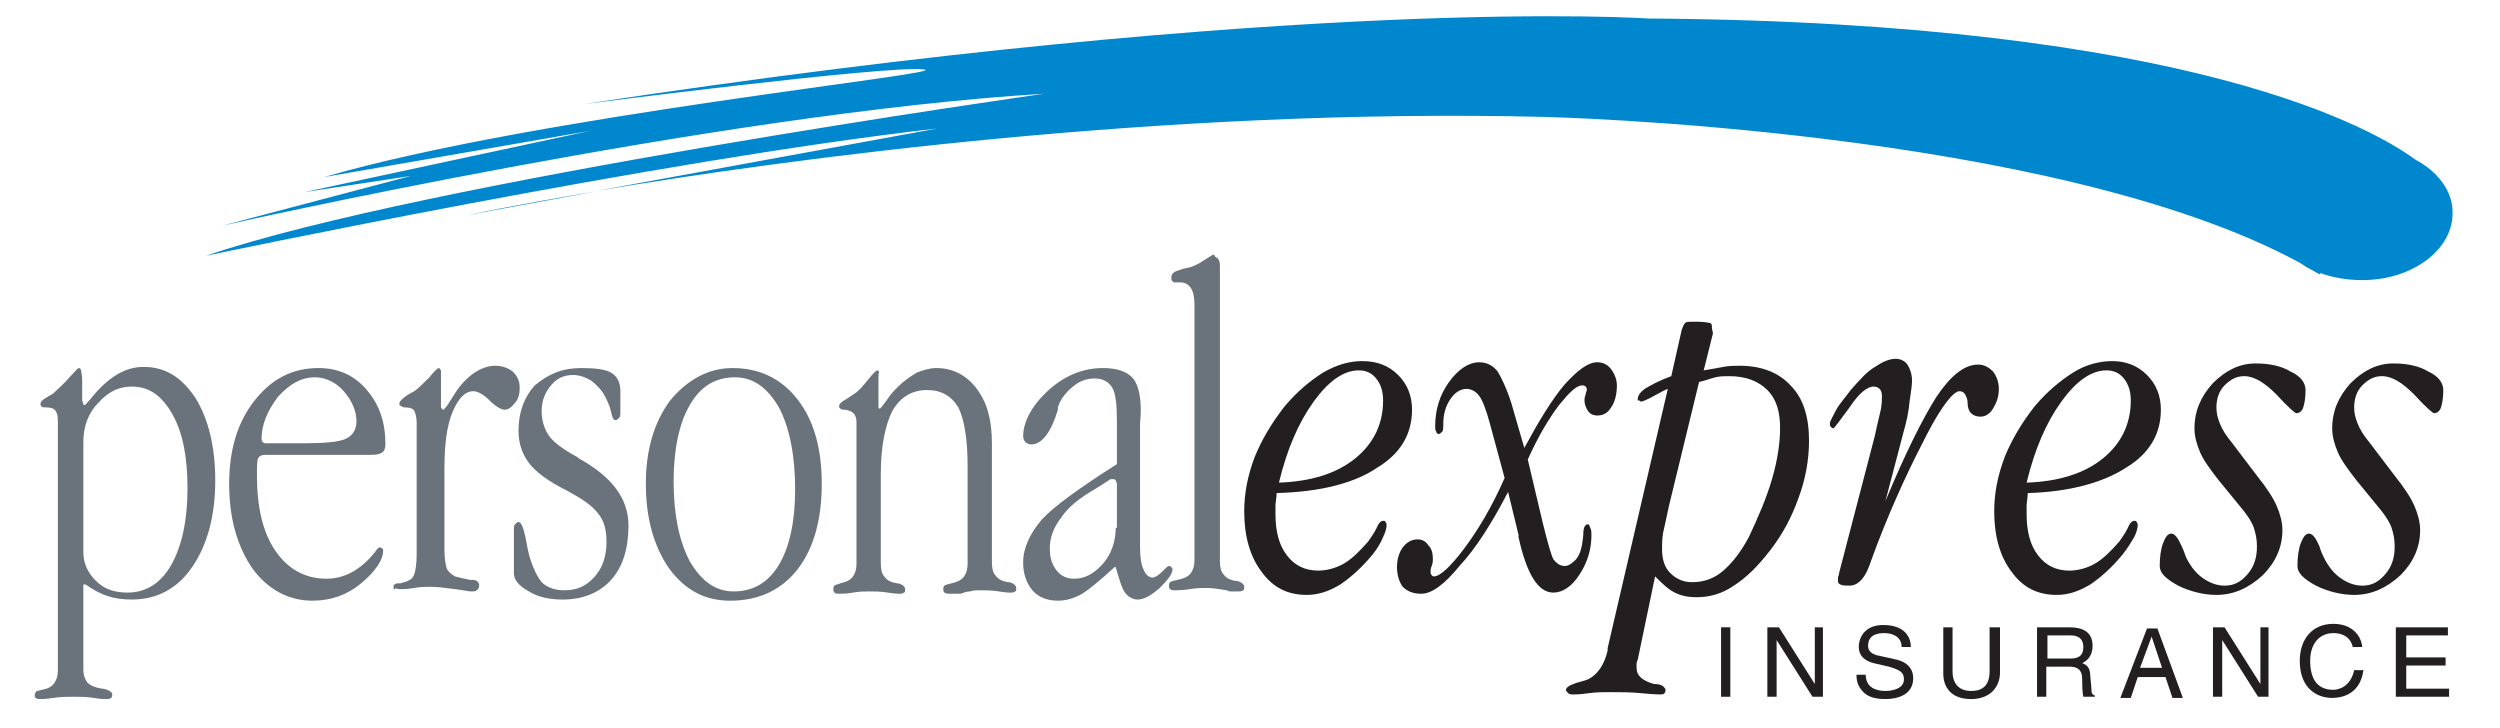
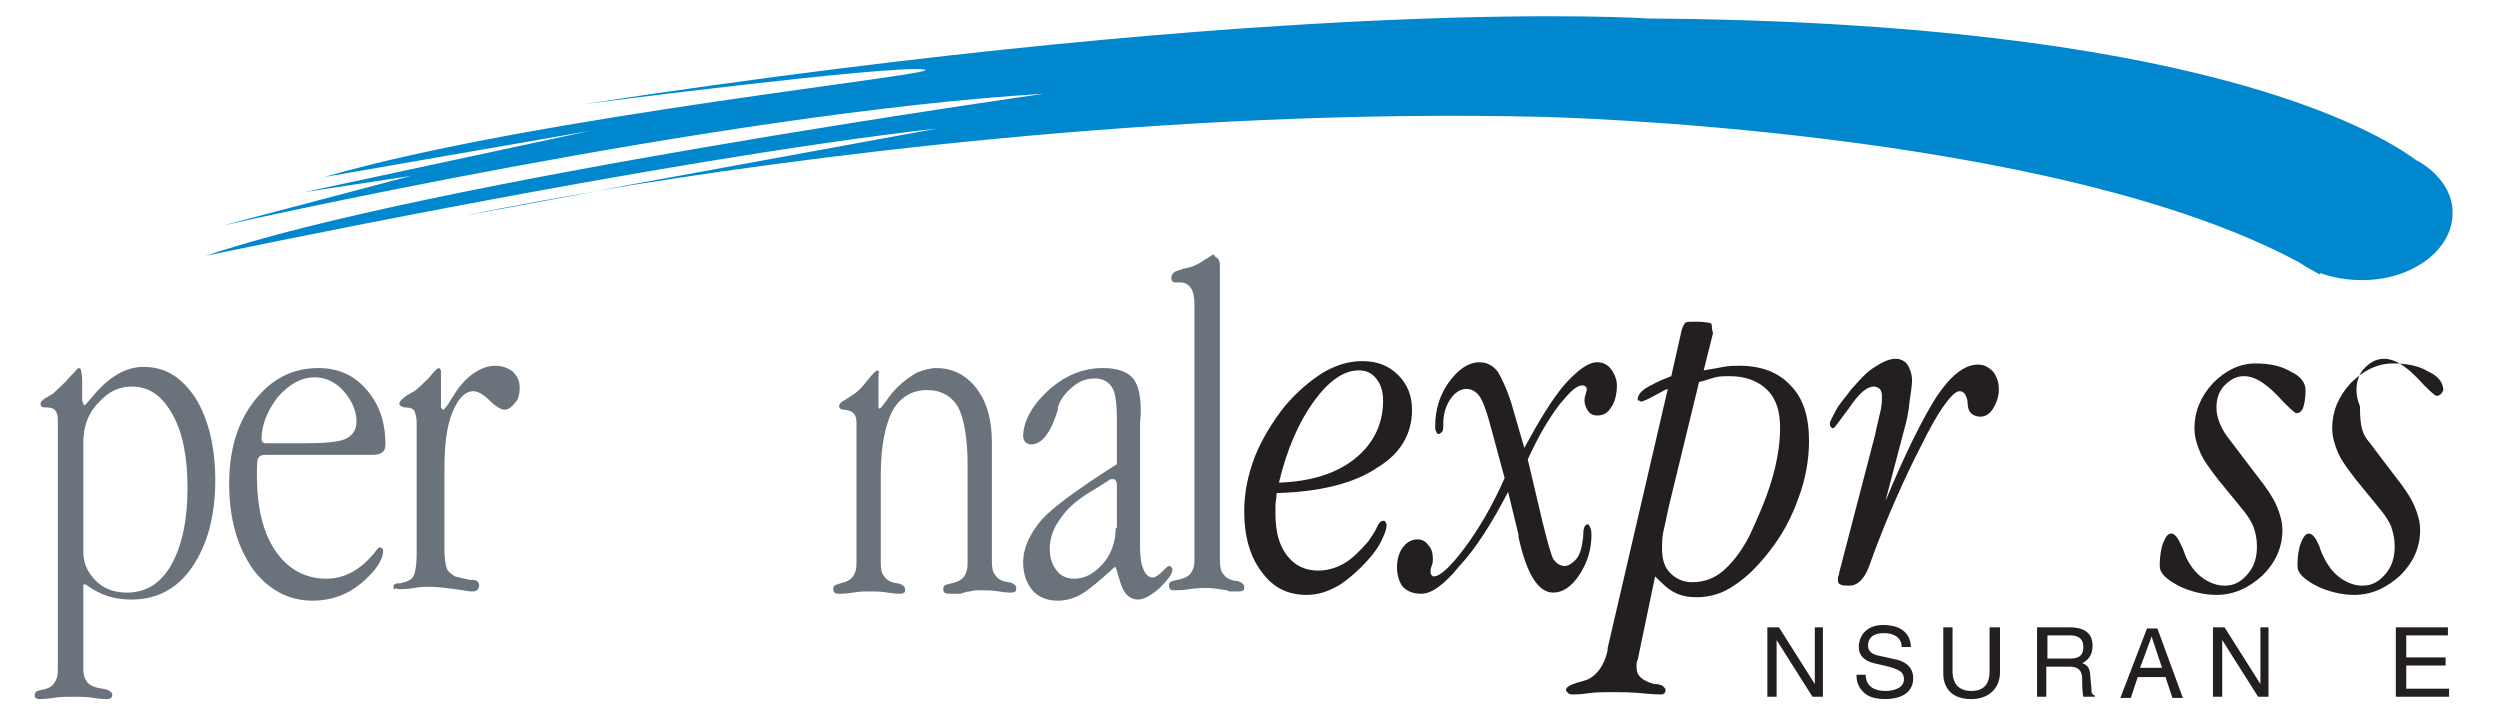
<svg xmlns="http://www.w3.org/2000/svg" version="1.1" id="Layer_1" x="0px" y="0px" viewBox="0 0 216 62.9" style="enable-background:new 0 0 216 62.9;" xml:space="preserve">
  <style type="text/css">
	.st0{fill:#231F20;}
	.st1{fill:#6A737B;}
	.st2{fill:#0087CD;}
</style>
  <path class="st0" d="M113.5,34.7c1.3-1.8,2.6-2.7,3.9-2.7c0.6,0,1.1,0.2,1.5,0.7c0.4,0.5,0.6,1.1,0.6,1.9c0,2-0.8,3.7-2.4,5  c-1.6,1.3-3.8,2-6.6,2.1C111.2,38.8,112.2,36.5,113.5,34.7z M119,40.4c2-1.2,3-2.9,3-5c0-1.2-0.4-2.2-1.2-3  c-0.8-0.8-1.8-1.2-3.1-1.2c-1.1,0-2.2,0.3-3.4,1c-1.1,0.7-2.2,1.6-3.3,2.9c-1.1,1.4-2,2.9-2.6,4.4c-0.6,1.6-0.9,3.1-0.9,4.7  c0,2.1,0.5,3.9,1.5,5.2c1,1.4,2.3,2,3.9,2c1,0,1.9-0.3,2.9-0.9c0.9-0.6,1.9-1.5,2.8-2.6c0.4-0.5,0.7-1,0.9-1.5  c0.2-0.4,0.3-0.8,0.3-1c0-0.1,0-0.2-0.1-0.3c0-0.1-0.1-0.1-0.2-0.1c-0.2,0-0.4,0.2-0.6,0.7c-0.2,0.4-0.5,0.8-0.7,1.1  c-0.7,0.8-1.4,1.5-2.1,1.9c-0.7,0.4-1.5,0.6-2.2,0.6c-1.1,0-2-0.4-2.7-1.3c-0.7-0.9-1-2.1-1-3.6c0-0.2,0-0.4,0-0.7  c0-0.3,0.1-0.7,0.1-1.1C114.2,42.5,117.1,41.7,119,40.4z" />
  <path class="st0" d="M130.6,34.9l1.1,3.8c1.3-2.4,2.4-4.2,3.5-5.5c1.1-1.2,2-1.9,2.8-1.9c0.5,0,0.9,0.2,1.2,0.6  c0.3,0.4,0.5,0.9,0.5,1.4c0,0.8-0.2,1.5-0.5,1.9c-0.3,0.5-0.7,0.7-1.2,0.7c-0.3,0-0.6-0.1-0.8-0.4c-0.2-0.3-0.3-0.6-0.3-0.9  c0-0.1,0-0.3,0.1-0.5c0-0.2,0.1-0.3,0.1-0.4c0-0.1,0-0.2-0.1-0.3c-0.1-0.1-0.2-0.1-0.3-0.1c-0.5,0-1.1,0.6-2,1.7  c-0.9,1.2-1.8,2.7-2.7,4.7l1.3,5.5c0.4,1.6,0.7,2.7,0.9,3.1c0.3,0.4,0.6,0.6,1,0.6c0.3,0,0.6-0.2,0.9-0.5c0.3-0.3,0.5-0.8,0.6-1.4  c0-0.2,0.1-0.5,0.1-0.9c0-0.6,0.2-0.8,0.4-0.8c0.1,0,0.1,0.1,0.2,0.3c0.1,0.2,0.1,0.4,0.1,0.6c0,1.2-0.3,2.3-1,3.4  c-0.7,1.1-1.5,1.6-2.3,1.6c-1.3,0-2.3-1.6-3-4.8l0-0.2l-0.9-3.7c-1.4,2.7-2.8,4.9-4.2,6.4c-1.3,1.6-2.4,2.4-3.3,2.4  c-0.7,0-1.2-0.2-1.6-0.6c-0.3-0.4-0.5-1-0.5-1.7c0-0.7,0.2-1.3,0.5-1.7c0.3-0.4,0.7-0.7,1.3-0.7c0.4,0,0.7,0.2,0.9,0.5  c0.3,0.3,0.4,0.7,0.4,1.2c0,0.2,0,0.3-0.1,0.6c-0.1,0.2-0.1,0.4-0.1,0.5c0,0.1,0,0.2,0.1,0.3c0.1,0.1,0.1,0.1,0.2,0.1  c0.5,0,1.4-0.8,2.6-2.4c1.2-1.6,2.4-3.6,3.5-6.1l-1.3-4.8c-0.3-1.1-0.6-1.9-0.9-2.3c-0.3-0.4-0.7-0.6-1.1-0.6c-0.5,0-1,0.3-1.4,0.9  c-0.4,0.6-0.6,1.3-0.6,2.1c0,0.3,0,0.6-0.1,0.7c-0.1,0.1-0.2,0.2-0.3,0.2c-0.1,0-0.2-0.1-0.2-0.2c-0.1-0.1-0.1-0.3-0.1-0.5  c0-1.4,0.4-2.7,1.2-3.8c0.8-1.1,1.7-1.7,2.6-1.7c0.7,0,1.2,0.3,1.6,0.8C129.7,32.6,130.2,33.6,130.6,34.9z" />
  <path class="st0" d="M146.8,33c0.5-0.1,1-0.3,1.4-0.4c0.4-0.1,0.8-0.1,1.2-0.1c1.4,0,2.5,0.4,3.3,1.2c0.8,0.8,1.1,1.9,1.1,3.3  c0,1.2-0.2,2.7-0.7,4.4c-0.5,1.7-1.2,3.3-2,5c-0.7,1.3-1.4,2.2-2.2,2.9c-0.8,0.7-1.7,1-2.7,1c-0.8,0-1.4-0.3-1.9-0.8  c-0.5-0.5-0.7-1.2-0.7-2.1c0-0.4,0-0.8,0.1-1.4c0.1-0.5,0.3-1.3,0.5-2.3L146.8,33z M147.9,28.1c0-0.1-0.1-0.2-0.2-0.2  c-0.1,0-0.4-0.1-0.9-0.1h-0.6c-0.3,0-0.5,0-0.6,0.1c-0.1,0.1-0.2,0.3-0.3,0.6l-0.9,4c-1.1,0.4-1.8,0.8-2.3,1.1  c-0.4,0.3-0.6,0.6-0.6,0.9c0,0.1,0,0.1,0.1,0.1c0.1,0,0.1,0.1,0.2,0.1c0.1,0,0.6-0.2,1.3-0.6c0.4-0.2,0.7-0.4,1-0.5L138.9,56l0,0.2  c-0.3,1.3-0.9,2.1-1.7,2.5c-0.3,0.1-0.6,0.2-1,0.3c-0.6,0.2-0.9,0.4-0.9,0.6c0,0.1,0.1,0.2,0.2,0.3c0.1,0.1,0.3,0.1,0.5,0.1  c0.1,0,0.5,0,1.2-0.1c0.7-0.1,1.3-0.1,1.9-0.1c0.9,0,1.8,0,2.8,0.1c1,0.1,1.5,0.1,1.6,0.1c0.1,0,0.2,0,0.3-0.1  c0.1-0.1,0.1-0.2,0.1-0.3c0-0.1-0.1-0.2-0.2-0.3c-0.1-0.1-0.4-0.2-0.7-0.2c0,0,0,0-0.1,0c-1-0.3-1.5-0.7-1.5-1.4c0-0.1,0-0.2,0-0.3  c0-0.1,0-0.2,0.1-0.4l1.5-7.2c0.6,0.6,1.1,1.1,1.7,1.4c0.6,0.3,1.2,0.4,1.9,0.4c1.1,0,2.2-0.3,3.2-1c1.1-0.7,2.1-1.7,3.1-3  c1.1-1.4,1.9-2.9,2.5-4.6c0.6-1.6,0.9-3.3,0.9-4.9c0-2.1-0.5-3.7-1.6-4.8c-1-1.1-2.5-1.7-4.4-1.7c-0.4,0-0.9,0-1.4,0.1  c-0.5,0.1-1.1,0.2-1.7,0.3l0.8-3.2C147.9,28.4,147.9,28.3,147.9,28.1z" />
  <path class="st0" d="M164.5,37.2l-1.6,6.1c1.7-4.1,3.2-7.1,4.4-9c1.2-1.8,2.4-2.8,3.6-2.8c0.5,0,0.9,0.2,1.3,0.6  c0.3,0.4,0.5,0.9,0.5,1.5c0,0.7-0.2,1.2-0.5,1.7c-0.3,0.5-0.7,0.7-1.1,0.7c-0.3,0-0.6-0.1-0.8-0.3c-0.2-0.2-0.3-0.5-0.3-0.9  c0-0.3-0.1-0.5-0.2-0.7c-0.1-0.2-0.3-0.3-0.5-0.3c-0.5,0-1.5,1.2-2.8,3.7c-1.3,2.5-2.8,5.6-4.3,9.5c-0.2,0.5-0.4,1.1-0.7,1.9  c-0.4,1.1-1,1.7-1.7,1.7c-0.3,0-0.6,0-0.8-0.1c-0.2-0.1-0.2-0.2-0.2-0.4c0,0,0-0.1,0-0.2c0-0.1,0.1-0.2,0.1-0.4l3.1-11.9  c0.2-1,0.4-1.7,0.5-2.2c0.1-0.5,0.1-0.9,0.1-1.2c0-0.3-0.1-0.5-0.2-0.6c-0.1-0.1-0.3-0.2-0.5-0.2c-0.6,0-1.3,0.6-2.1,1.8  c-0.9,1.2-1.3,1.8-1.4,1.8c-0.1,0-0.1,0-0.2-0.1c-0.1-0.1-0.1-0.2-0.1-0.3c0-0.2,0.2-0.5,0.5-1.1c0.3-0.6,0.8-1.1,1.3-1.8  c0.8-0.9,1.4-1.6,2.1-2c0.6-0.4,1.2-0.7,1.8-0.7c0.4,0,0.8,0.2,1,0.5c0.2,0.3,0.4,0.8,0.4,1.4c0,0.4-0.1,1-0.2,1.7  C164.9,35.7,164.7,36.5,164.5,37.2z" />
-   <path class="st0" d="M178.1,34.7c1.3-1.8,2.6-2.7,3.9-2.7c0.6,0,1.1,0.2,1.5,0.7c0.4,0.5,0.6,1.1,0.6,1.9c0,2-0.8,3.7-2.4,5  c-1.6,1.3-3.8,2-6.6,2.1C175.8,38.8,176.8,36.5,178.1,34.7z M183.7,40.4c2-1.2,3-2.9,3-5c0-1.2-0.4-2.2-1.2-3  c-0.8-0.8-1.8-1.2-3-1.2c-1.1,0-2.3,0.3-3.4,1c-1.1,0.7-2.2,1.6-3.3,2.9c-1.1,1.4-2,2.9-2.6,4.4c-0.6,1.6-0.9,3.1-0.9,4.7  c0,2.1,0.5,3.9,1.5,5.2c1,1.4,2.3,2,3.9,2c1,0,1.9-0.3,2.9-0.9c0.9-0.6,1.9-1.5,2.8-2.6c0.4-0.5,0.7-1,1-1.5c0.2-0.4,0.3-0.8,0.3-1  c0-0.1,0-0.2-0.1-0.3c0-0.1-0.1-0.1-0.2-0.1c-0.2,0-0.4,0.2-0.6,0.7c-0.2,0.4-0.5,0.8-0.7,1.1c-0.7,0.8-1.4,1.5-2.1,1.9  c-0.7,0.4-1.5,0.6-2.2,0.6c-1.1,0-2-0.4-2.7-1.3c-0.7-0.9-1-2.1-1-3.6c0-0.2,0-0.4,0-0.7c0-0.3,0.1-0.7,0.1-1.1  C178.8,42.5,181.7,41.7,183.7,40.4z" />
  <path class="st0" d="M192.8,38.2l2.2,2.9c0.8,1,1.4,1.9,1.7,2.6c0.3,0.7,0.5,1.4,0.5,2.1c0,1.5-0.6,2.8-1.7,3.9  c-1.2,1.1-2.5,1.7-4,1.7c-1.1,0-2.3-0.3-3.3-0.8c-1.1-0.6-1.6-1.1-1.6-1.7c0-0.8,0.1-1.5,0.3-2c0.2-0.5,0.4-0.8,0.7-0.8  c0.3,0,0.6,0.4,0.9,1.1c0.2,0.4,0.3,0.8,0.4,1c0.4,0.8,0.9,1.4,1.5,1.8c0.6,0.4,1.2,0.6,1.8,0.6c0.8,0,1.4-0.3,2-1  c0.6-0.7,0.8-1.5,0.8-2.4c0-0.6-0.1-1.1-0.3-1.7c-0.2-0.5-0.6-1.1-1.2-1.8l-1.8-2.2c-0.7-0.9-1.3-1.7-1.6-2.4  c-0.3-0.7-0.5-1.4-0.5-2.1c0-1.4,0.5-2.7,1.6-3.9c1.1-1.1,2.3-1.7,3.7-1.7c1.1,0,2.2,0.2,3,0.7c0.9,0.4,1.3,1,1.3,1.6  c0,0.7-0.1,1.2-0.2,1.5c-0.1,0.3-0.3,0.5-0.6,0.5c-0.1,0-0.7-0.5-1.7-1.6c-1-1-1.9-1.6-2.8-1.6c-0.7,0-1.2,0.3-1.7,0.8  c-0.5,0.5-0.7,1.2-0.7,1.9c0,0.5,0.1,0.9,0.3,1.4C192,37.1,192.3,37.6,192.8,38.2z" />
-   <path class="st0" d="M204.7,38.2l2.2,2.9c0.8,1,1.4,1.9,1.7,2.6c0.3,0.7,0.5,1.4,0.5,2.1c0,1.5-0.6,2.8-1.7,3.9  c-1.2,1.1-2.5,1.7-4,1.7c-1.1,0-2.3-0.3-3.3-0.8c-1.1-0.6-1.6-1.1-1.6-1.7c0-0.8,0.1-1.5,0.3-2c0.2-0.5,0.4-0.8,0.7-0.8  c0.3,0,0.6,0.4,0.9,1.1c0.1,0.4,0.3,0.8,0.4,1c0.4,0.8,0.9,1.4,1.5,1.8c0.6,0.4,1.2,0.6,1.8,0.6c0.8,0,1.4-0.3,2-1  c0.6-0.7,0.8-1.5,0.8-2.4c0-0.6-0.1-1.1-0.3-1.7c-0.2-0.5-0.6-1.1-1.2-1.8l-1.8-2.2c-0.7-0.9-1.3-1.7-1.6-2.4  c-0.3-0.7-0.5-1.4-0.5-2.1c0-1.4,0.5-2.7,1.6-3.9c1.1-1.1,2.3-1.7,3.7-1.7c1.1,0,2.2,0.2,3,0.7c0.9,0.4,1.3,1,1.3,1.6  c0,0.7-0.1,1.2-0.2,1.5c-0.1,0.3-0.3,0.5-0.6,0.5c-0.1,0-0.7-0.5-1.7-1.6c-1-1-1.9-1.6-2.8-1.6c-0.7,0-1.2,0.3-1.7,0.8  c-0.5,0.5-0.7,1.2-0.7,1.9c0,0.5,0.1,0.9,0.3,1.4C203.9,37.1,204.2,37.6,204.7,38.2z" />
-   <path class="st0" d="M149.5,60.2h-0.8v-6h0.8V60.2z" />
+   <path class="st0" d="M204.7,38.2l2.2,2.9c0.8,1,1.4,1.9,1.7,2.6c0.3,0.7,0.5,1.4,0.5,2.1c0,1.5-0.6,2.8-1.7,3.9  c-1.2,1.1-2.5,1.7-4,1.7c-1.1,0-2.3-0.3-3.3-0.8c-1.1-0.6-1.6-1.1-1.6-1.7c0-0.8,0.1-1.5,0.3-2c0.2-0.5,0.4-0.8,0.7-0.8  c0.3,0,0.6,0.4,0.9,1.1c0.1,0.4,0.3,0.8,0.4,1c0.4,0.8,0.9,1.4,1.5,1.8c0.6,0.4,1.2,0.6,1.8,0.6c0.8,0,1.4-0.3,2-1  c0.6-0.7,0.8-1.5,0.8-2.4c0-0.6-0.1-1.1-0.3-1.7c-0.2-0.5-0.6-1.1-1.2-1.8l-1.8-2.2c-0.7-0.9-1.3-1.7-1.6-2.4  c-0.3-0.7-0.5-1.4-0.5-2.1c0-1.4,0.5-2.7,1.6-3.9c1.1-1.1,2.3-1.7,3.7-1.7c1.1,0,2.2,0.2,3,0.7c0.9,0.4,1.3,1,1.3,1.6  c-0.1,0.3-0.3,0.5-0.6,0.5c-0.1,0-0.7-0.5-1.7-1.6c-1-1-1.9-1.6-2.8-1.6c-0.7,0-1.2,0.3-1.7,0.8  c-0.5,0.5-0.7,1.2-0.7,1.9c0,0.5,0.1,0.9,0.3,1.4C203.9,37.1,204.2,37.6,204.7,38.2z" />
  <path class="st0" d="M156.7,54.2h0.8v6h-0.9l-3.1-4.9h0v4.9h-0.8v-6h1l3.1,4.9h0V54.2z" />
  <path class="st0" d="M164.3,55.9c0-0.9-0.8-1.2-1.5-1.2c-0.5,0-1.4,0.1-1.4,1.1c0,0.5,0.4,0.7,0.7,0.8l1.8,0.4  c0.8,0.2,1.4,0.7,1.4,1.6c0,1.4-1.3,1.8-2.4,1.8c-1.1,0-1.6-0.3-1.9-0.6c-0.5-0.5-0.6-1-0.6-1.5h0.8c0,1.1,0.9,1.4,1.7,1.4  c0.6,0,1.6-0.2,1.6-1c0-0.6-0.3-0.8-1.3-1.1l-1.3-0.3c-0.4-0.1-1.3-0.4-1.3-1.4c0-0.9,0.6-1.9,2.1-1.9c2.1,0,2.4,1.3,2.4,1.9H164.3z  " />
  <path class="st0" d="M172.8,54.2v3.9c0,1.2-0.8,2.3-2.5,2.3c-1.7,0-2.4-1-2.4-2.2v-4h0.8V58c0,1.3,0.8,1.7,1.6,1.7  c0.8,0,1.6-0.3,1.6-1.7v-3.8H172.8z" />
  <path class="st0" d="M176.8,54.9h2.1c0.4,0,1.1,0.1,1.1,1c0,0.9-0.6,1-1.2,1h-1.9V54.9z M176.8,57.6h2c1,0,1.1,0.6,1.1,1.1  c0,0.2,0,1.1,0.1,1.5h1v-0.1c-0.3-0.1-0.3-0.3-0.3-0.6l-0.1-1.1c0-0.8-0.4-1-0.7-1.1c0.4-0.2,0.9-0.6,0.9-1.5c0-1.3-1-1.6-2-1.6  h-2.8v6h0.8V57.6z" />
  <path class="st0" d="M184.9,57.7l1-2.7h0l0.9,2.7H184.9z M187.1,58.5l0.6,1.8h0.9l-2.2-6h-0.9l-2.3,6h0.9l0.6-1.8H187.1z" />
  <path class="st0" d="M195.2,54.2h0.8v6h-0.9l-3.1-4.9h0v4.9h-0.8v-6h1l3.1,4.9h0V54.2z" />
-   <path class="st0" d="M203.3,56c-0.2-1.1-1.1-1.3-1.7-1.3c-1.1,0-2,0.8-2,2.4c0,1.4,0.5,2.5,2,2.5c0.5,0,1.5-0.3,1.8-1.7h0.8  c-0.3,2.3-2.2,2.4-2.7,2.4c-1.4,0-2.8-0.9-2.8-3.2c0-1.9,1.1-3.2,2.9-3.2c1.6,0,2.4,1,2.5,2H203.3z" />
  <path class="st0" d="M211.5,60.2H207v-6h4.5v0.7h-3.6v1.9h3.4v0.7h-3.4v2h3.7V60.2z" />
  <path class="st1" d="M7.2,38.2c0-1.3,0.4-2.5,1.3-3.4c0.9-1,1.8-1.4,2.9-1.4c1.5,0,2.6,0.8,3.5,2.4c0.9,1.6,1.3,3.7,1.3,6.4  c0,2.8-0.5,5-1.4,6.6c-0.9,1.6-2.2,2.4-3.8,2.4c-1.1,0-2-0.3-2.7-1c-0.7-0.7-1.1-1.5-1.1-2.5V38.2z M7,32c0-0.1-0.1-0.2-0.2-0.2  c-0.1,0-0.3,0.3-0.8,0.8c-0.4,0.5-0.9,0.9-1.3,1.3c-0.1,0.1-0.2,0.2-0.3,0.2c-0.1,0.1-0.2,0.1-0.3,0.2c-0.4,0.2-0.6,0.4-0.6,0.6  c0,0.2,0.1,0.3,0.4,0.3c0,0,0.1,0,0.1,0c0.4,0,0.7,0.1,0.8,0.3C5,35.8,5,36.1,5,36.6V37v20.9c0,0.5-0.1,0.8-0.3,1.1  c-0.2,0.3-0.5,0.5-1.1,0.6c-0.3,0.1-0.5,0.1-0.5,0.2C3.1,59.8,3,59.9,3,60c0,0.2,0,0.3,0.1,0.3c0.1,0.1,0.2,0.1,0.4,0.1  c0.1,0,0.4,0,1.1-0.1c0.6-0.1,1.2-0.1,1.8-0.1c0.5,0,1.1,0,1.7,0.1c0.6,0.1,0.9,0.1,1,0.1c0.2,0,0.4,0,0.5-0.1  c0.1-0.1,0.1-0.2,0.1-0.3c0-0.2-0.3-0.4-0.8-0.5c0,0-0.1,0-0.1,0c-0.6-0.1-1.1-0.3-1.3-0.6c-0.2-0.3-0.3-0.6-0.3-1.1l0-7.3h0.2  c0.7,0.5,1.3,0.8,1.9,1c0.6,0.2,1.3,0.3,2.1,0.3c2.1,0,3.9-0.9,5.2-2.8c1.3-1.9,2-4.4,2-7.5c0-2.9-0.6-5.3-1.7-7.1  c-1.2-1.8-2.6-2.7-4.5-2.7c-1.6,0-3.1,0.9-4.6,2.8c-0.3,0.3-0.4,0.5-0.5,0.5c0,0-0.1,0-0.1-0.1c0-0.1-0.1-0.2-0.1-0.3v-1.8  C7.1,32.4,7,32.1,7,32z" />
  <path class="st1" d="M23,38.3c-0.1,0-0.2,0-0.3-0.1c-0.1-0.1-0.1-0.2-0.1-0.3c0-1.2,0.5-2.4,1.4-3.6c1-1.1,2-1.7,3.2-1.7  c0.9,0,1.8,0.4,2.5,1.2c0.7,0.8,1.1,1.7,1.1,2.6c0,0.7-0.3,1.2-0.9,1.5c-0.6,0.3-1.9,0.4-3.7,0.4H23z M33,39.1  c0.2-0.1,0.3-0.4,0.3-0.7c0-1.9-0.5-3.4-1.6-4.7c-1.1-1.3-2.5-1.9-4.2-1.9c-2.2,0-4,0.9-5.5,2.8c-1.5,1.9-2.2,4.3-2.2,7.2  c0,3,0.7,5.4,2,7.3c1.3,1.8,3.1,2.8,5.2,2.8c1.6,0,3-0.5,4.2-1.5c1.2-1,1.9-2,1.9-2.8c0-0.1,0-0.2-0.1-0.2c0-0.1-0.1-0.1-0.2-0.1  c-0.1,0-0.2,0.1-0.4,0.4c-1.2,1.5-2.6,2.3-4.2,2.3c-1.8,0-3.3-0.8-4.4-2.4c-1.1-1.6-1.6-3.8-1.6-6.5c0-0.8,0-1.3,0.1-1.5  c0.1-0.2,0.3-0.3,0.6-0.3h9.2C32.6,39.3,32.9,39.2,33,39.1z" />
  <path class="st1" d="M38.1,32.7v2.4c0,0.1,0,0.2,0.1,0.2c0,0.1,0.1,0.1,0.1,0.1c0,0,0.1,0,0.1-0.1c0,0,0.1-0.1,0.2-0.2l0.7-1.1  c0.5-0.8,1.1-1.4,1.7-1.8c0.6-0.4,1.2-0.6,1.8-0.6c0.6,0,1.1,0.2,1.5,0.5c0.4,0.4,0.6,0.8,0.6,1.4c0,0.5-0.1,1-0.4,1.3  c-0.3,0.4-0.6,0.6-0.9,0.6c-0.3,0-0.8-0.3-1.3-0.8c-0.5-0.5-1-0.8-1.4-0.8c-0.7,0-1.3,0.6-1.8,1.8c-0.5,1.2-0.7,2.8-0.7,4.9v7  c0,0.8,0.1,1.3,0.2,1.6c0.1,0.3,0.4,0.5,0.7,0.7c0.4,0.1,0.8,0.2,1.3,0.3c0,0,0.1,0,0.1,0c0,0,0,0,0.1,0c0.4,0,0.6,0.2,0.6,0.5  c0,0.2-0.1,0.3-0.2,0.4c-0.1,0.1-0.3,0.1-0.5,0.1c-0.2,0-0.6-0.1-1.4-0.2c-0.8-0.1-1.5-0.2-2.1-0.2c-0.4,0-0.9,0-1.4,0.1  c-0.6,0.1-0.9,0.1-1.1,0.1c-0.3,0-0.4,0-0.5-0.1C34.1,51,34,50.9,34,50.8c0-0.2,0-0.3,0.1-0.3c0.1-0.1,0.2-0.1,0.4-0.1  c0,0,0,0,0.1,0c0.2-0.1,0.5-0.1,0.6-0.2c0.3-0.1,0.5-0.3,0.6-0.6c0.1-0.3,0.2-0.9,0.2-1.7V36.9v-0.4c0-0.4-0.1-0.8-0.2-1  c-0.1-0.2-0.4-0.3-0.8-0.3c0,0,0,0-0.1,0c-0.3-0.1-0.4-0.2-0.4-0.3c0-0.2,0.2-0.4,0.6-0.7c0.3-0.2,0.5-0.3,0.7-0.4  c0.4-0.3,0.8-0.7,1.3-1.2c0.4-0.5,0.7-0.8,0.8-0.8c0.1,0,0.1,0.1,0.2,0.2C38.1,32,38.1,32.3,38.1,32.7z" />
-   <path class="st1" d="M50.2,31.8c1.2,0,2.1,0.1,2.6,0.4c0.5,0.3,0.8,0.8,0.8,1.6v0.5v1.2c0,0.3,0,0.5-0.1,0.6  c-0.1,0.1-0.2,0.2-0.3,0.2c-0.2,0-0.3-0.2-0.4-0.7c-0.1-0.5-0.3-0.9-0.5-1.3c-0.3-0.6-0.7-1-1.2-1.4c-0.5-0.3-1-0.5-1.6-0.5  c-0.8,0-1.4,0.3-1.9,0.9c-0.5,0.6-0.8,1.3-0.8,2.2c0,0.8,0.2,1.5,0.6,2.1c0.4,0.6,1.2,1.2,2.5,1.9l0.1,0.1c2.9,1.6,4.3,3.5,4.3,5.8  c0,2-0.5,3.6-1.5,4.7c-1,1.1-2.4,1.7-4.2,1.7c-1.1,0-2.1-0.2-2.9-0.7c-0.9-0.5-1.3-1-1.3-1.6c0,0,0-0.4,0-1.3c0-0.8,0-1.6,0-2.4  c0-0.2,0-0.4,0.1-0.5c0.1-0.1,0.2-0.2,0.3-0.2c0.2,0,0.4,0.4,0.6,1.3c0.1,0.6,0.2,1.1,0.3,1.5c0.3,1.1,0.7,1.9,1.1,2.4  c0.5,0.5,1.2,0.7,2,0.7c1.1,0,1.9-0.4,2.6-1.2c0.7-0.8,1-1.8,1-3c0-1-0.2-1.8-0.7-2.4c-0.5-0.7-1.4-1.3-2.7-2  c-1.6-0.8-2.7-1.6-3.3-2.4c-0.6-0.8-0.9-1.7-0.9-2.8c0-1.6,0.5-2.9,1.4-3.9C47.4,32.3,48.6,31.8,50.2,31.8z" />
-   <path class="st1" d="M67.3,35.2c0.9,1.7,1.4,4.1,1.4,7.1c0,2.8-0.5,5-1.4,6.5c-0.9,1.5-2.2,2.3-3.9,2.3c-1.6,0-2.8-0.9-3.8-2.6  c-0.9-1.7-1.4-4-1.4-6.9c0-2.8,0.5-5.1,1.4-6.6c0.9-1.6,2.2-2.4,3.9-2.4C65.1,32.6,66.3,33.5,67.3,35.2z M57.9,34.6  c-1.4,1.9-2.1,4.3-2.1,7.2c0,3,0.7,5.4,2,7.3c1.4,1.9,3.1,2.8,5.3,2.8c2.4,0,4.4-0.9,5.8-2.7c1.4-1.8,2.1-4.3,2.1-7.4  c0-3.1-0.7-5.5-2.1-7.3c-1.4-1.8-3.3-2.7-5.6-2.7C61.2,31.8,59.4,32.8,57.9,34.6z" />
  <path class="st1" d="M75.9,32.8v2c0,0.2,0,0.3,0,0.4c0,0.1,0.1,0.1,0.1,0.1c0.1,0,0.2-0.2,0.6-0.7c0.3-0.5,0.7-0.9,1-1.2  c0.5-0.5,1.1-0.9,1.6-1.2c0.5-0.2,1.1-0.4,1.7-0.4c1.4,0,2.6,0.6,3.5,1.8c0.9,1.2,1.3,2.7,1.3,4.7v2.6v7.7c0,0.5,0.1,0.9,0.3,1.1  c0.2,0.3,0.5,0.5,1.1,0.6c0,0,0,0,0.1,0c0.4,0.1,0.6,0.3,0.6,0.5c0,0.2,0,0.3-0.1,0.3c-0.1,0.1-0.2,0.1-0.5,0.1c0,0-0.3,0-0.9-0.1  c-0.6-0.1-1.1-0.1-1.6-0.1c-0.3,0-0.6,0-0.9,0.1c-0.3,0-0.5,0.1-0.8,0.2c-0.1,0-0.3,0-0.4,0c-0.2,0-0.3,0-0.4,0  c-0.3,0-0.5,0-0.6-0.1c-0.1-0.1-0.1-0.2-0.1-0.3c0-0.1,0-0.2,0.1-0.3c0.1-0.1,0.3-0.1,0.6-0.2c0.5-0.1,0.9-0.3,1.1-0.6  c0.2-0.3,0.3-0.6,0.3-1.1v-8.5c0-2.3-0.3-4-0.8-5c-0.6-1-1.5-1.5-2.7-1.5c-1.3,0-2.3,0.6-3,1.8c-0.6,1.2-1,3-1,5.5v7.7  c0,0.5,0.1,0.9,0.3,1.1c0.2,0.3,0.5,0.5,1.1,0.6c0,0,0,0,0.1,0c0.4,0.1,0.6,0.3,0.6,0.5c0,0.2,0,0.3-0.1,0.3  c-0.1,0.1-0.2,0.1-0.5,0.1c0,0-0.3,0-0.9-0.1c-0.6-0.1-1.1-0.1-1.6-0.1c-0.4,0-0.8,0-1.4,0.1c-0.6,0.1-0.9,0.1-1.1,0.1  c-0.3,0-0.4,0-0.5-0.1c-0.1-0.1-0.1-0.2-0.1-0.3c0-0.1,0-0.2,0.1-0.3c0.1-0.1,0.3-0.1,0.5-0.2c0.5-0.1,0.9-0.3,1.1-0.6  c0.2-0.3,0.3-0.6,0.3-1.1l0-12.2c0-0.7-0.3-1-1-1.1c0,0,0,0,0,0c-0.2,0-0.3,0-0.4-0.1c-0.1-0.1-0.1-0.1-0.1-0.2  c0-0.2,0.2-0.4,0.6-0.6c0.1-0.1,0.2-0.1,0.3-0.2c0.1-0.1,0.2-0.1,0.3-0.2c0.5-0.3,0.9-0.8,1.3-1.3c0.4-0.5,0.7-0.8,0.8-0.8  c0.1,0,0.1,0.1,0.2,0.2C75.9,32.1,75.9,32.4,75.9,32.8z" />
  <path class="st1" d="M96.4,45.6c0,1.2-0.4,2.3-1.1,3.1c-0.8,0.9-1.6,1.3-2.5,1.3c-0.6,0-1.1-0.2-1.5-0.7c-0.4-0.5-0.6-1.1-0.6-1.9  c0-0.9,0.3-1.8,1-2.7c0.6-0.9,1.6-1.7,3-2.5l1.1-0.7c0.1-0.1,0.2-0.1,0.2-0.1c0.1,0,0.1,0,0.2,0c0.1,0,0.1,0,0.2,0.1  c0,0.1,0.1,0.2,0.1,0.3V45.6z M97.9,32.7c-0.5-0.6-1.4-0.9-2.6-0.9c-1.8,0-3.4,0.7-4.8,2c-1.4,1.3-2.1,2.7-2.1,3.9  c0,0.2,0.1,0.4,0.2,0.5c0.1,0.1,0.3,0.2,0.5,0.2c0.9,0,1.7-1,2.3-3l0-0.2c0.2-0.7,0.7-1.3,1.3-1.8c0.6-0.5,1.2-0.7,1.9-0.7  c0.7,0,1.2,0.3,1.5,0.8c0.3,0.5,0.4,1.5,0.4,2.9v3.7c-3.3,2.1-5.5,3.7-6.5,4.8c-1,1.2-1.6,2.4-1.6,3.7c0,1,0.3,1.8,0.8,2.4  c0.5,0.6,1.3,0.9,2.2,0.9c0.7,0,1.4-0.2,2.1-0.6C94,51,95,50.2,96.3,49h0.1c0.3,1,0.5,1.8,0.8,2.2c0.3,0.4,0.7,0.6,1.1,0.6  c0.5,0,1.1-0.3,1.9-1c0.7-0.7,1.1-1.2,1.1-1.6c0-0.1,0-0.1-0.1-0.2c-0.1-0.1-0.1-0.1-0.2-0.1c-0.1,0-0.3,0.2-0.6,0.5  c-0.3,0.3-0.6,0.5-0.8,0.5c-0.3,0-0.6-0.2-0.8-0.7c-0.2-0.4-0.3-1.1-0.3-1.9V36.6C98.7,34.6,98.4,33.3,97.9,32.7z" />
  <path class="st1" d="M105.4,22.9v25.6c0,0.5,0.1,0.9,0.3,1.1c0.2,0.3,0.5,0.5,1.1,0.6c0,0,0,0,0.1,0c0.4,0.1,0.6,0.3,0.6,0.5  c0,0.2,0,0.3-0.1,0.3c-0.1,0.1-0.2,0.1-0.5,0.1c0,0-0.1,0-0.3,0c-0.1,0-0.2,0-0.3,0c-0.1,0-0.1,0-0.3-0.1c-0.7-0.1-1.2-0.2-1.7-0.2  c-0.4,0-0.9,0-1.5,0.1c-0.6,0.1-1,0.1-1.2,0.1c-0.3,0-0.4,0-0.5-0.1c-0.1-0.1-0.1-0.2-0.1-0.3c0-0.1,0-0.2,0.1-0.3  c0.1-0.1,0.3-0.1,0.6-0.2c0.6-0.1,1-0.3,1.2-0.6c0.2-0.3,0.3-0.6,0.3-1.1V26.3c0-0.6-0.1-1.1-0.3-1.4c-0.2-0.3-0.5-0.5-0.9-0.5h-0.1  c0,0-0.1,0-0.2,0c-0.1,0-0.1,0-0.2,0c-0.1,0-0.1,0-0.2-0.1c-0.1-0.1-0.1-0.2-0.1-0.3c0-0.3,0.2-0.5,0.5-0.6c0.1,0,0.2-0.1,0.3-0.1  c0.1,0,0.2-0.1,0.3-0.1c0.2,0,0.3-0.1,0.5-0.1c0.3-0.1,0.8-0.3,1.2-0.6c0.5-0.3,0.8-0.5,0.8-0.5c0.1,0,0.2,0.1,0.2,0.2  C105.3,22.3,105.4,22.6,105.4,22.9z" />
  <g>
    <path class="st2" d="M51.7,16.5c-7.2,1.2-11.4,2.1-11.4,2.1L51.7,16.5z" />
    <path class="st2" d="M208.7,13.8c-3.4-2.5-19.1-11.9-66.3-12.2c0,0-29.6-2.1-92,7.4c0,0,26.5-3.4,29.4-3c3,0.3-33.6,4-51.8,9.3   l23-4l-24.7,5.3l9.2-1.4l-16.3,4.3c0,0,42.8-9.7,71-11.4c0,0-53.7,7.6-72.4,14c0,0,39.3-8.3,63.2-11l-29.5,5.4   c16.7-2.8,49.3-7.2,81.9-6.4c0,0,43.9,1,65.3,12.6c0.3,0.2,0.6,0.4,1,0.6c0.2,0.1,0.5,0.3,0.7,0.4l0.1-0.1c1.1,0.4,2.3,0.6,3.6,0.6   c4.4,0,7.9-2.7,7.8-5.9C211.9,16.5,210.6,14.8,208.7,13.8z" />
  </g>
</svg>